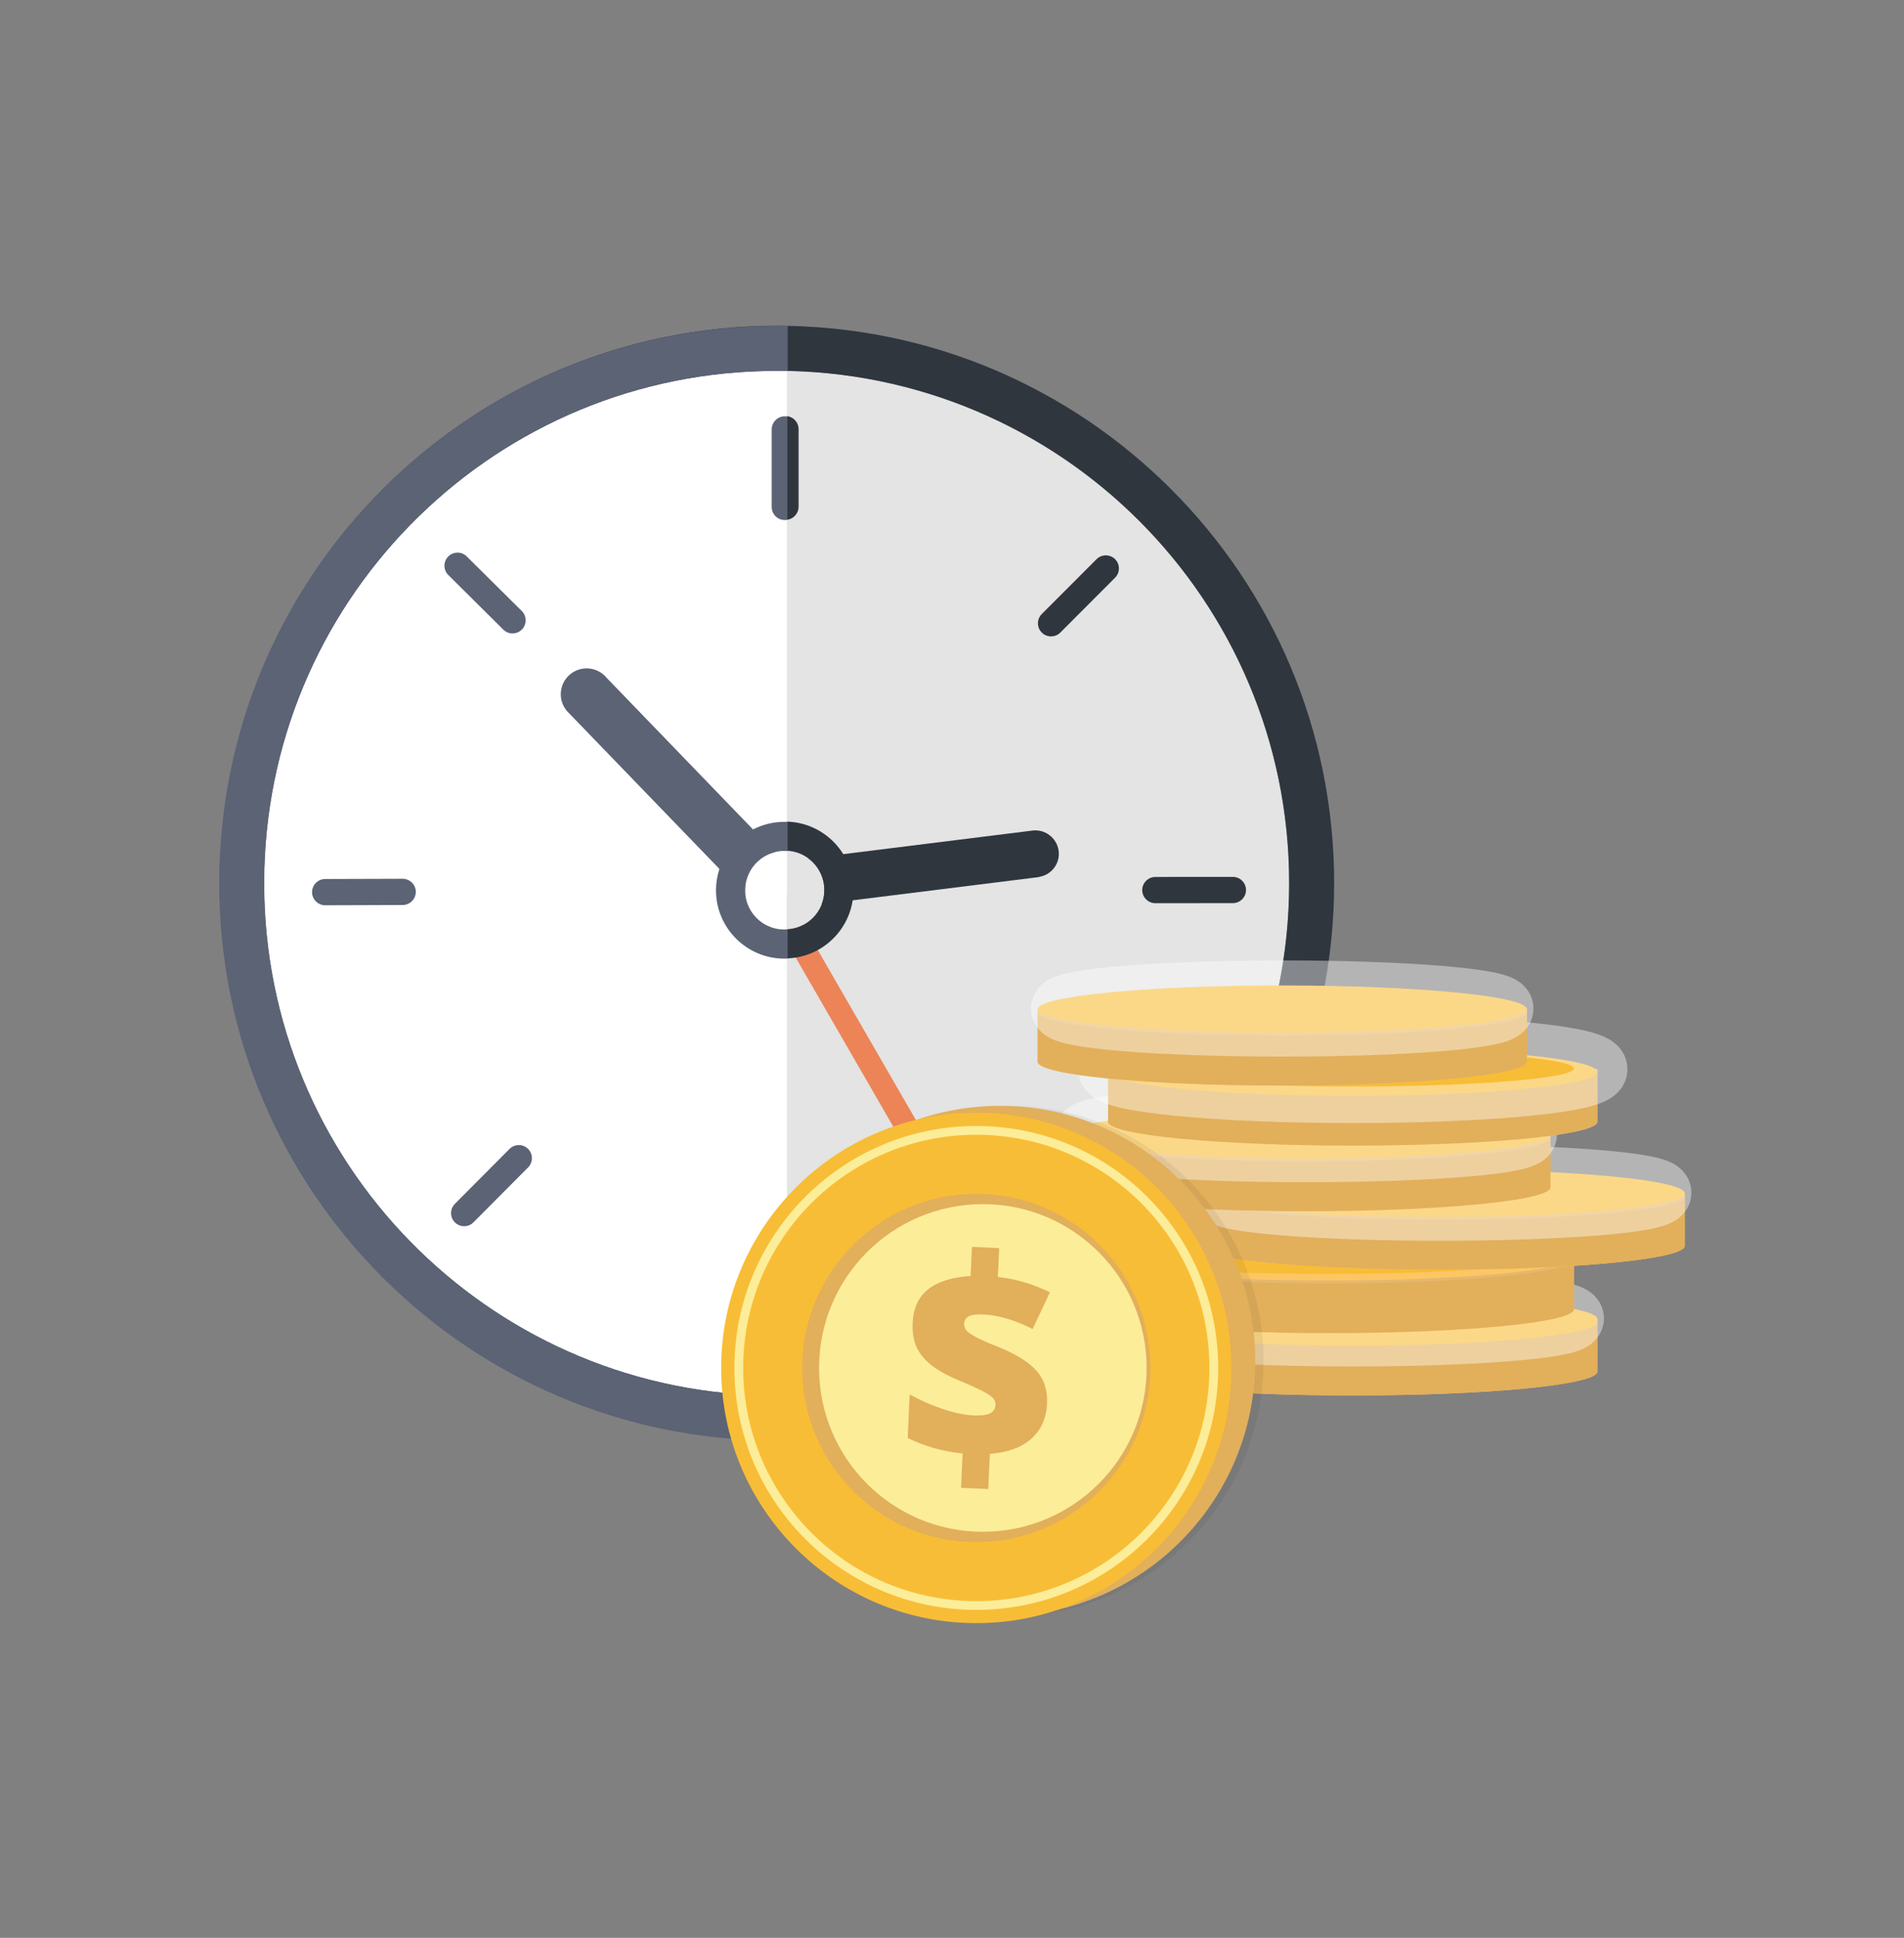
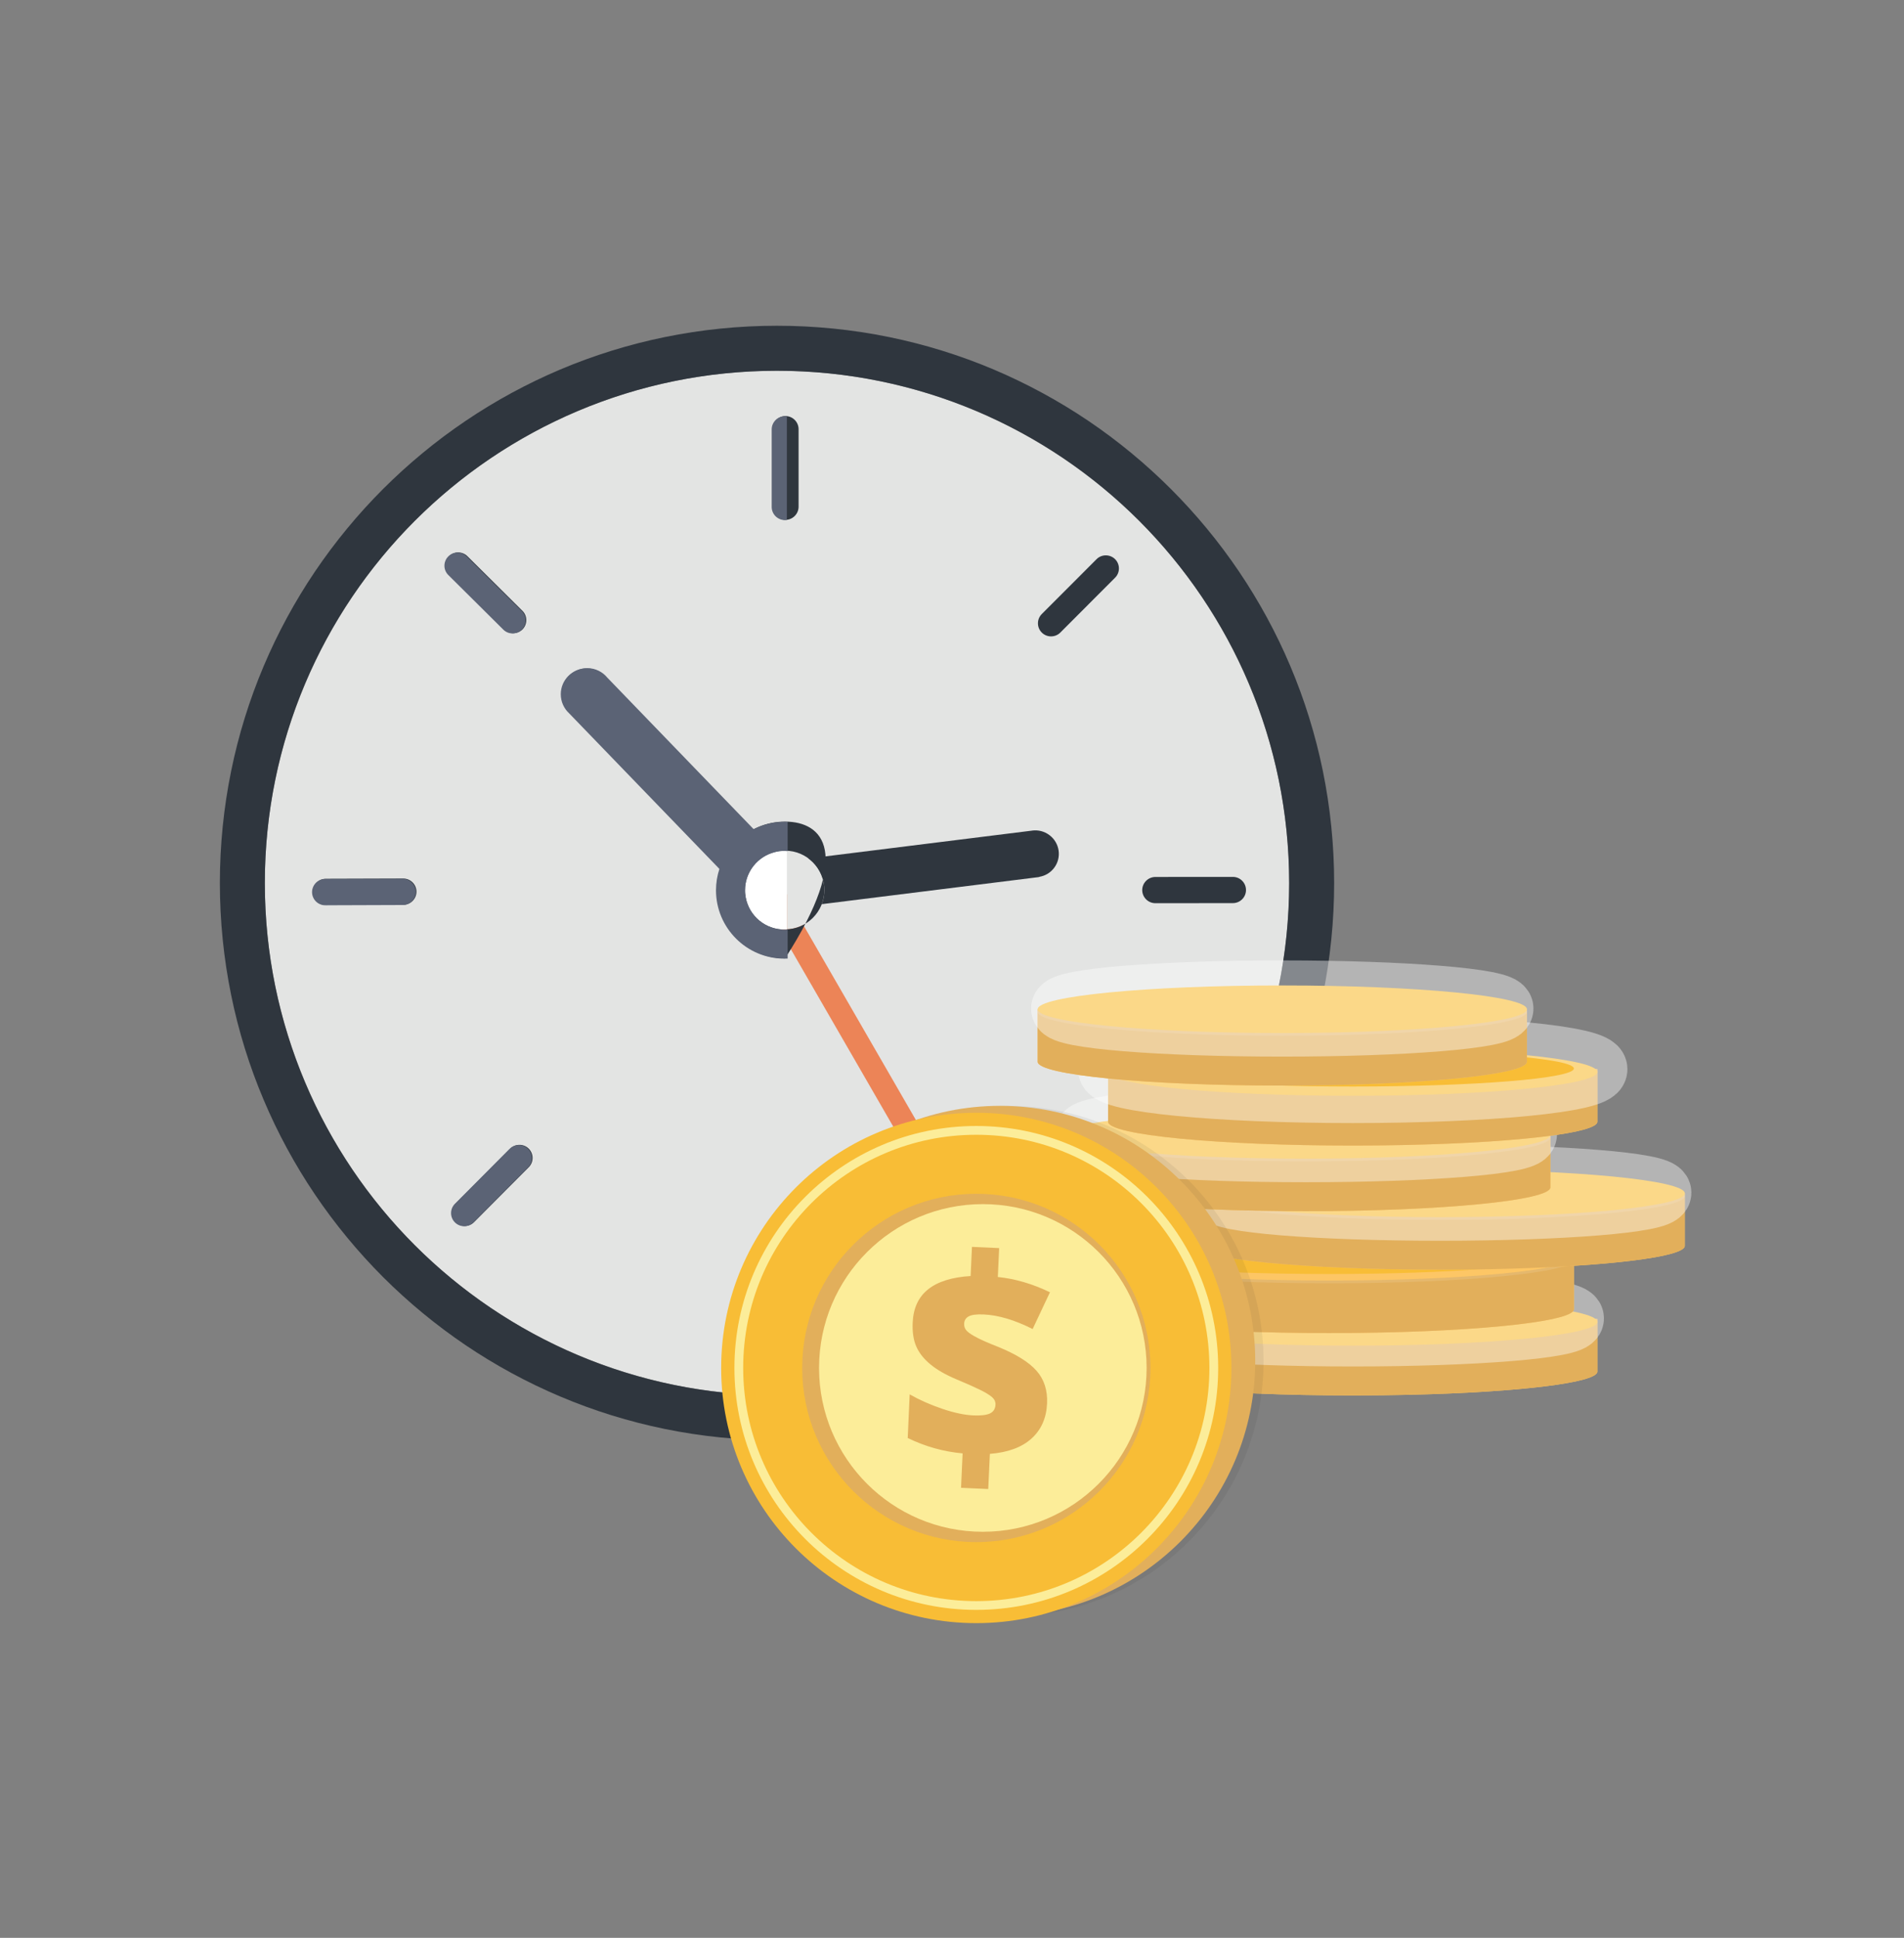
<svg xmlns="http://www.w3.org/2000/svg" version="1.1" id="Layer_1" x="0px" y="0px" width="63.346px" height="64.456px" viewBox="-727.478 -314.898 63.346 64.456" enable-background="new -727.478 -314.898 63.346 64.456" xml:space="preserve">
  <rect x="-727.478" y="-314.898" width="63.346" height="64.456" fill="#808080" stroke="none" />
  <g>
    <circle fill="#E3E4E3" cx="-701.627" cy="-285.527" r="17.04" />
    <path fill="#2F363E" d="M-701.628-302.565c9.412,0,17.04,7.628,17.04,17.038c0,9.411-7.628,17.04-17.04,17.04   c-9.409,0-17.039-7.629-17.039-17.04C-718.667-294.937-711.037-302.565-701.628-302.565 M-701.628-304.063   c-1.257,0-2.514,0.127-3.733,0.377c-1.191,0.243-2.363,0.607-3.482,1.08c-1.099,0.466-2.158,1.04-3.148,1.71   c-0.981,0.662-1.904,1.425-2.743,2.263c-0.838,0.838-1.599,1.761-2.262,2.741c-0.67,0.992-1.245,2.051-1.709,3.149   c-0.475,1.12-0.838,2.292-1.081,3.482c-0.25,1.221-0.377,2.477-0.377,3.733c0,1.258,0.127,2.514,0.377,3.734   c0.243,1.191,0.606,2.362,1.081,3.481c0.464,1.1,1.039,2.159,1.709,3.15c0.663,0.981,1.424,1.903,2.262,2.742   c0.839,0.838,1.762,1.599,2.743,2.263c0.99,0.669,2.05,1.244,3.148,1.708c1.119,0.475,2.291,0.838,3.482,1.081   c1.22,0.25,2.477,0.377,3.733,0.377s2.513-0.127,3.734-0.377c1.19-0.243,2.362-0.606,3.481-1.081c1.1-0.464,2.158-1.039,3.15-1.708   c0.98-0.664,1.903-1.425,2.741-2.263c0.839-0.839,1.6-1.761,2.263-2.742c0.67-0.991,1.246-2.051,1.71-3.15   c0.474-1.119,0.837-2.29,1.081-3.481c0.249-1.221,0.377-2.477,0.377-3.734c0-1.257-0.128-2.513-0.377-3.733   c-0.244-1.19-0.607-2.362-1.081-3.482c-0.464-1.099-1.04-2.157-1.71-3.149c-0.663-0.98-1.424-1.903-2.263-2.741   c-0.838-0.838-1.761-1.601-2.741-2.263c-0.992-0.67-2.051-1.244-3.15-1.71c-1.119-0.473-2.291-0.837-3.481-1.08   C-699.115-303.936-700.371-304.063-701.628-304.063L-701.628-304.063z" />
    <rect x="-699.612" y="-285.738" transform="matrix(0.866 -0.5 0.5 0.866 46.801 -387.009)" fill="#EC8457" width="0.762" height="9.691" />
    <path fill="#5B6375" d="M-701.605-286.49L-701.605-286.49L-701.605-286.49c-0.001-0.002-0.003-0.004-0.005-0.006l-5.661-5.861   c-0.157-0.193-0.397-0.317-0.666-0.317c-0.476,0-0.862,0.386-0.862,0.86c0,0.25,0.107,0.476,0.277,0.633l5.684,5.884   c0.014,0.014,0.028,0.024,0.044,0.033c0.155,0.142,0.356,0.229,0.582,0.229c0.472,0,0.854-0.383,0.854-0.855   C-701.359-286.124-701.453-286.335-701.605-286.49z" />
    <path fill="#2F363E" d="M-693.135-287.272L-693.135-287.272L-693.135-287.272c-0.004,0-0.006,0.001-0.008,0.002l-7.358,0.917   c-0.227,0.009-0.447,0.116-0.594,0.312c-0.258,0.347-0.187,0.837,0.161,1.096c0.182,0.137,0.405,0.182,0.612,0.144l7.385-0.921   c0.018-0.001,0.035-0.007,0.051-0.014c0.187-0.034,0.359-0.135,0.481-0.298c0.257-0.343,0.186-0.83-0.16-1.088   C-692.735-287.25-692.94-287.297-693.135-287.272z" />
    <g>
      <circle fill="#E3E4E3" cx="-701.359" cy="-285.294" r="1.308" />
-       <path fill="#2F363E" d="M-701.359-286.603c0.723,0,1.308,0.587,1.308,1.309c0,0.723-0.585,1.308-1.308,1.308    s-1.308-0.585-1.308-1.308C-702.667-286.016-702.082-286.603-701.359-286.603 M-701.359-287.57c-1.256,0-2.275,1.021-2.275,2.275    c0,1.255,1.02,2.275,2.275,2.275c1.255,0,2.275-1.021,2.275-2.275C-699.084-286.548-700.104-287.57-701.359-287.57    L-701.359-287.57z" />
+       <path fill="#2F363E" d="M-701.359-286.603c0.723,0,1.308,0.587,1.308,1.309c0,0.723-0.585,1.308-1.308,1.308    s-1.308-0.585-1.308-1.308C-702.667-286.016-702.082-286.603-701.359-286.603 M-701.359-287.57c-1.256,0-2.275,1.021-2.275,2.275    c0,1.255,1.02,2.275,2.275,2.275C-699.084-286.548-700.104-287.57-701.359-287.57    L-701.359-287.57z" />
    </g>
    <path fill="#2F363E" d="M-701.345-297.607L-701.345-297.607c-0.24,0-0.437-0.196-0.437-0.436v-2.58   c0-0.239,0.196-0.436,0.437-0.436l0,0c0.239,0,0.436,0.196,0.436,0.436v2.58C-700.91-297.803-701.106-297.607-701.345-297.607z" />
    <path fill="#2F363E" d="M-692.818-293.858L-692.818-293.858c-0.17-0.17-0.17-0.446,0-0.616l1.823-1.825   c0.168-0.169,0.446-0.169,0.616,0l0,0c0.17,0.17,0.17,0.447,0,0.616l-1.822,1.825   C-692.371-293.688-692.648-293.688-692.818-293.858z" />
    <path fill="#2F363E" d="M-689.476-285.292L-689.476-285.292c0-0.239,0.196-0.436,0.437-0.437l2.579-0.002   c0.239-0.001,0.436,0.195,0.436,0.436l0,0c0.001,0.239-0.195,0.436-0.435,0.436l-2.579,0.003   C-689.279-284.856-689.476-285.053-689.476-285.292z" />
    <path fill="#2F363E" d="M-693.021-277.033L-693.021-277.033c0.169-0.17,0.446-0.171,0.616-0.001l1.826,1.82   c0.17,0.169,0.17,0.446,0.001,0.617l0,0c-0.169,0.169-0.446,0.17-0.616,0.001l-1.827-1.821   C-693.191-276.585-693.191-276.864-693.021-277.033z" />
-     <path fill="#2F363E" d="M-701.32-273.41L-701.32-273.41c0.24,0,0.436,0.195,0.437,0.437l0.005,2.579   c0.001,0.239-0.195,0.436-0.435,0.436l0,0c-0.24,0.001-0.437-0.194-0.437-0.434l-0.006-2.58   C-701.756-273.211-701.56-273.409-701.32-273.41z" />
    <path fill="#2F363E" d="M-709.888-276.692L-709.888-276.692c0.17,0.169,0.172,0.446,0.003,0.616l-1.82,1.828   c-0.169,0.171-0.445,0.171-0.615,0.002l0,0c-0.17-0.169-0.172-0.446-0.002-0.616l1.818-1.828   C-710.336-276.86-710.057-276.862-709.888-276.692z" />
    <path fill="#2F363E" d="M-713.623-285.241L-713.623-285.241c0.001,0.24-0.195,0.437-0.434,0.438l-2.58,0.008   c-0.239,0.001-0.437-0.195-0.438-0.436l0,0c0-0.238,0.195-0.436,0.435-0.437l2.58-0.008   C-713.82-285.677-713.623-285.48-713.623-285.241z" />
    <path fill="#2F363E" d="M-710.094-293.964L-710.094-293.964c-0.169,0.17-0.446,0.171-0.616,0.002l-1.831-1.817   c-0.17-0.168-0.171-0.446-0.002-0.616l0,0c0.168-0.17,0.446-0.171,0.616-0.002l1.831,1.817   C-709.927-294.413-709.926-294.134-710.094-293.964z" />
-     <path fill="#FFFFFF" d="M-701.299-302.553v34.069c-0.005,0-0.009,0-0.015,0.001c-0.011,0-0.022,0-0.033,0   c-0.019,0.001-0.04,0.001-0.063,0.002c-0.081,0.001-0.161,0.001-0.24,0.001c-0.146,0-0.294-0.002-0.439-0.005   c-9.211-0.226-16.605-7.766-16.605-17.034s7.392-16.81,16.605-17.033c0.146-0.003,0.293-0.005,0.439-0.005   c0.113,0,0.225,0.001,0.337,0.003C-701.307-302.553-701.303-302.553-701.299-302.553z" />
-     <path fill="#5B6375" d="M-701.65-304.055c-1.257,0-2.513,0.126-3.733,0.377c-1.19,0.243-2.362,0.606-3.481,1.08   c-1.099,0.465-2.157,1.04-3.149,1.709c-0.981,0.663-1.903,1.424-2.742,2.263s-1.6,1.761-2.263,2.743   c-0.669,0.991-1.244,2.05-1.709,3.148c-0.475,1.119-0.837,2.291-1.081,3.481c-0.249,1.222-0.377,2.478-0.377,3.734   s0.128,2.513,0.377,3.734c0.244,1.191,0.606,2.362,1.081,3.481c0.465,1.099,1.04,2.158,1.709,3.149   c0.663,0.98,1.424,1.903,2.263,2.742s1.761,1.601,2.742,2.263c0.992,0.67,2.051,1.245,3.149,1.709   c1.119,0.474,2.291,0.838,3.481,1.081c1.221,0.25,2.477,0.377,3.733,0.377c0.126,0,0.251-0.002,0.378-0.004v-1.498   c-0.014,0-0.026,0.001-0.041,0.001c-0.011,0-0.022,0-0.033,0c-0.021,0.001-0.043,0.001-0.063,0.002   c-0.081,0.001-0.161,0.001-0.24,0.001c-0.146,0-0.294-0.002-0.439-0.005c-9.205-0.233-16.599-7.771-16.599-17.034   c0-9.263,7.394-16.8,16.599-17.033c0.146-0.003,0.293-0.005,0.439-0.005c0.113,0,0.225,0.001,0.337,0.003h0.015   c0.008,0,0.018,0.001,0.026,0.001v-1.498C-701.399-304.053-701.524-304.055-701.65-304.055z" />
    <polygon fill="#EC8457" points="-701.299,-285.146 -701.299,-283.621 -701.495,-283.984 -702.012,-284.89 -701.361,-285.271  " />
    <path fill="#5B6375" d="M-701.627-286.482L-701.627-286.482L-701.627-286.482c-0.001-0.003-0.003-0.004-0.005-0.006l-5.661-5.862   c-0.157-0.193-0.398-0.317-0.667-0.317c-0.476,0-0.861,0.386-0.861,0.86c0,0.251,0.107,0.477,0.277,0.634l5.683,5.883   c0.014,0.014,0.029,0.025,0.046,0.035c0.152,0.141,0.354,0.227,0.58,0.227c0.473,0,0.854-0.383,0.854-0.855   C-701.382-286.116-701.474-286.328-701.627-286.482z" />
    <path fill="#FFFFFF" d="M-701.299-286.59v2.606c0,0.004-0.06,0.004-0.097,0.004c-0.033,0-0.061,0-0.094-0.004   c-0.631-0.047-1.134-0.544-1.196-1.171c-0.005-0.043-0.005-0.088-0.005-0.132c0-0.613,0.423-1.128,0.991-1.269   c0.102-0.026,0.194-0.04,0.304-0.04C-701.358-286.595-701.299-286.594-701.299-286.59z" />
    <path fill="#5B6375" d="M-701.698-286.555c0.102-0.026,0.207-0.04,0.316-0.04c0.037,0,0.074,0.001,0.109,0.005v-0.969   c-0.035-0.003-0.072-0.003-0.109-0.003c-0.376,0-0.73,0.091-1.044,0.254c-0.524,0.271-0.93,0.742-1.117,1.312   c-0.074,0.223-0.114,0.462-0.114,0.71c0,1.255,1.021,2.274,2.275,2.274c0.037,0,0.074,0,0.109-0.003v-0.969   c-0.035,0.004-0.072,0.004-0.109,0.004c-0.033,0-0.066,0-0.101-0.004c-0.631-0.047-1.137-0.544-1.199-1.171   c-0.006-0.043-0.008-0.088-0.008-0.132C-702.689-285.9-702.266-286.415-701.698-286.555z" />
    <path fill="#5B6375" d="M-701.299-301.044v3.439c-0.022,0.004-0.046,0.005-0.069,0.005c-0.239,0-0.436-0.195-0.436-0.436v-2.579   c0-0.239,0.196-0.437,0.436-0.437C-701.344-301.051-701.321-301.049-701.299-301.044z" />
    <path fill="#5B6375" d="M-701.272-273.395v3.44c-0.021,0.003-0.041,0.004-0.062,0.004c-0.001,0-0.001,0-0.001,0   c-0.24,0-0.436-0.195-0.436-0.435l-0.007-2.579c0-0.24,0.196-0.437,0.437-0.437C-701.318-273.401-701.296-273.4-701.272-273.395z" />
    <path fill="#5B6375" d="M-709.91-276.685L-709.91-276.685c0.17,0.169,0.171,0.446,0.002,0.617l-1.819,1.828   c-0.169,0.17-0.446,0.171-0.616,0.001l0,0c-0.17-0.169-0.171-0.446-0.002-0.616l1.819-1.828   C-710.356-276.853-710.08-276.855-709.91-276.685z" />
    <path fill="#5B6375" d="M-713.644-285.234L-713.644-285.234c0,0.24-0.195,0.437-0.435,0.438l-2.579,0.009   c-0.24,0-0.437-0.195-0.438-0.436l0,0c-0.001-0.239,0.195-0.437,0.435-0.438l2.579-0.008   C-713.842-285.668-713.645-285.473-713.644-285.234z" />
    <path fill="#5B6375" d="M-710.116-293.958L-710.116-293.958c-0.169,0.17-0.446,0.172-0.616,0.003l-1.831-1.817   c-0.171-0.169-0.171-0.446-0.002-0.616l0,0c0.169-0.17,0.446-0.172,0.616-0.002l1.831,1.816   C-709.948-294.405-709.947-294.127-710.116-293.958z" />
    <path fill="#2F363E" d="M-701.299-304.431v0.749c0,0,0.008-0.001,0-0.001V-304.431L-701.299-304.431z" />
    <g>
      <path fill="#FDC665" d="M-674.334-271.023v1.747c0,0.372-2.632,0.684-6.183,0.769c-0.626,0.015-1.281,0.023-1.956,0.023    c-4.496,0-8.139-0.355-8.139-0.792v-1.747H-674.334z" />
      <path fill="#E2AF5B" d="M-690.612-271.023v1.747c0,0.437,3.644,0.792,8.14,0.792c4.495,0,8.139-0.355,8.139-0.792v-1.747H-690.612    z" />
      <ellipse fill="#F8BD36" cx="-682.473" cy="-270.931" rx="8.139" ry="0.792" />
-       <ellipse fill="#F8BD36" cx="-682.473" cy="-271.023" rx="8.139" ry="0.791" />
      <ellipse opacity="0.41" fill="none" stroke="#FFFFFF" stroke-width="2" stroke-miterlimit="10" cx="-682.473" cy="-271.047" rx="7.358" ry="0.6" />
      <path fill="#FDC665" d="M-675.115-273.097v1.747c0,0.372-2.633,0.684-6.182,0.769c-0.628,0.016-1.283,0.022-1.958,0.022    c-4.494,0-8.139-0.354-8.139-0.791v-1.747H-675.115z" />
      <path fill="#E2AF5B" d="M-691.393-273.097v1.747c0,0.438,3.645,0.792,8.139,0.792c4.495,0,8.14-0.354,8.14-0.792v-1.747H-691.393z    " />
      <ellipse opacity="0.11" fill="#FFFFFF" cx="-683.254" cy="-273.005" rx="8.139" ry="0.792" />
      <ellipse fill="#FDC665" cx="-683.254" cy="-273.097" rx="8.139" ry="0.791" />
      <ellipse fill="#F8BD36" cx="-683.255" cy="-273.121" rx="7.357" ry="0.599" />
      <path fill="#FDC665" d="M-671.425-275.205v1.747c0,0.372-2.632,0.684-6.183,0.769c-0.626,0.016-1.282,0.023-1.957,0.023    c-4.495,0-8.138-0.354-8.138-0.792v-1.747H-671.425z" />
      <path fill="#E2AF5B" d="M-687.702-275.205v1.747c0,0.438,3.643,0.792,8.138,0.792c4.496,0,8.14-0.354,8.14-0.792v-1.747H-687.702z    " />
      <ellipse opacity="0.11" fill="#FFFFFF" cx="-679.563" cy="-275.112" rx="8.139" ry="0.791" />
      <ellipse fill="#F8BD36" cx="-679.563" cy="-275.205" rx="8.139" ry="0.791" />
      <ellipse opacity="0.41" fill="none" stroke="#FFFFFF" stroke-width="2" stroke-miterlimit="10" cx="-679.564" cy="-275.228" rx="7.358" ry="0.6" />
      <path fill="#FDC665" d="M-675.897-277.151v1.748c0,0.371-2.631,0.683-6.181,0.768c-0.628,0.016-1.282,0.023-1.958,0.023    c-4.494,0-8.138-0.354-8.138-0.791v-1.748H-675.897z" />
      <path fill="#E2AF5B" d="M-692.174-277.151v1.747c0,0.438,3.644,0.792,8.139,0.792s8.138-0.354,8.138-0.792v-1.747H-692.174z" />
      <ellipse opacity="0.11" fill="#FFFFFF" cx="-684.035" cy="-277.058" rx="8.138" ry="0.791" />
      <ellipse fill="#F8BD36" cx="-684.035" cy="-277.151" rx="8.138" ry="0.792" />
      <ellipse opacity="0.41" fill="none" stroke="#FFFFFF" stroke-width="2" stroke-miterlimit="10" cx="-684.035" cy="-277.174" rx="7.358" ry="0.599" />
      <path fill="#FDC665" d="M-674.334-279.335v1.748c0,0.371-2.632,0.684-6.183,0.768c-0.626,0.016-1.281,0.024-1.956,0.024    c-4.496,0-8.139-0.354-8.139-0.792v-1.748H-674.334z" />
      <path fill="#E2AF5B" d="M-690.612-279.335v1.748c0,0.438,3.644,0.792,8.14,0.792c4.495,0,8.139-0.354,8.139-0.792v-1.748H-690.612    z" />
      <ellipse fill="#F8BD36" cx="-682.473" cy="-279.243" rx="8.139" ry="0.793" />
      <ellipse opacity="0.41" fill="none" stroke="#FFFFFF" stroke-width="2" stroke-miterlimit="10" cx="-682.473" cy="-279.335" rx="8.139" ry="0.792" />
      <ellipse fill="#F8BD36" cx="-682.473" cy="-279.358" rx="7.358" ry="0.599" />
      <path fill="#FDC665" d="M-676.677-281.329v1.747c0,0.371-2.633,0.684-6.183,0.769c-0.626,0.015-1.282,0.022-1.956,0.022    c-4.495,0-8.139-0.354-8.139-0.791v-1.747H-676.677z" />
      <path fill="#E2AF5B" d="M-692.955-281.329v1.747c0,0.438,3.644,0.792,8.139,0.792c4.494,0,8.139-0.354,8.139-0.792v-1.747    H-692.955z" />
      <ellipse opacity="0.11" fill="#FFFFFF" cx="-684.816" cy="-281.237" rx="8.139" ry="0.792" />
      <ellipse fill="#F8BD36" cx="-684.816" cy="-281.329" rx="8.139" ry="0.791" />
      <ellipse opacity="0.41" fill="none" stroke="#FFFFFF" stroke-width="2" stroke-miterlimit="10" cx="-684.817" cy="-281.353" rx="7.357" ry="0.6" />
      <circle opacity="0.07" fill="#231F20" cx="-693.928" cy="-269.628" r="8.488" />
      <circle fill="#E2AF5B" cx="-694.205" cy="-269.628" r="8.488" />
      <circle fill="#F8BD36" cx="-694.997" cy="-269.398" r="8.488" />
      <path fill="#FCED99" d="M-694.997-277.446c-4.443,0-8.047,3.604-8.047,8.048c0,4.443,3.604,8.047,8.047,8.047    c4.444,0,8.048-3.604,8.048-8.047C-686.949-273.842-690.552-277.446-694.997-277.446z M-694.997-261.642    c-4.283,0-7.755-3.474-7.755-7.756c0-4.283,3.472-7.756,7.755-7.756s7.756,3.473,7.756,7.756    C-687.241-265.116-690.714-261.642-694.997-261.642z" />
      <circle fill="#E2AF5B" cx="-694.996" cy="-269.398" r="5.793" />
      <circle fill="#FCED99" cx="-694.779" cy="-269.398" r="5.449" />
      <path fill="#E2AF5B" d="M-695.452-266.556c-0.638-0.058-1.246-0.229-1.826-0.512l0.065-1.451c0.331,0.188,0.691,0.347,1.082,0.479    c0.391,0.134,0.737,0.207,1.037,0.221c0.248,0.011,0.431-0.011,0.549-0.064c0.118-0.056,0.18-0.153,0.187-0.293    c0.004-0.096-0.034-0.18-0.113-0.25c-0.081-0.071-0.216-0.153-0.405-0.247c-0.19-0.093-0.447-0.206-0.771-0.342    c-0.364-0.152-0.656-0.32-0.875-0.501c-0.22-0.181-0.377-0.379-0.471-0.595c-0.095-0.217-0.134-0.481-0.12-0.796    c0.021-0.481,0.193-0.851,0.515-1.107s0.793-0.404,1.413-0.441l0.044-0.97l0.905,0.041l-0.044,0.961    c0.579,0.059,1.157,0.229,1.734,0.508l-0.576,1.223c-0.598-0.301-1.141-0.463-1.63-0.485c-0.233-0.01-0.399,0.011-0.496,0.063    c-0.098,0.053-0.148,0.135-0.153,0.245c-0.004,0.096,0.026,0.177,0.093,0.243c0.064,0.065,0.181,0.141,0.346,0.226    c0.166,0.086,0.396,0.185,0.692,0.301c0.6,0.243,1.024,0.509,1.278,0.796c0.253,0.287,0.369,0.648,0.35,1.083    c-0.021,0.489-0.195,0.881-0.52,1.173s-0.785,0.46-1.383,0.507l-0.054,1.17l-0.905-0.041L-695.452-266.556z" />
    </g>
  </g>
</svg>